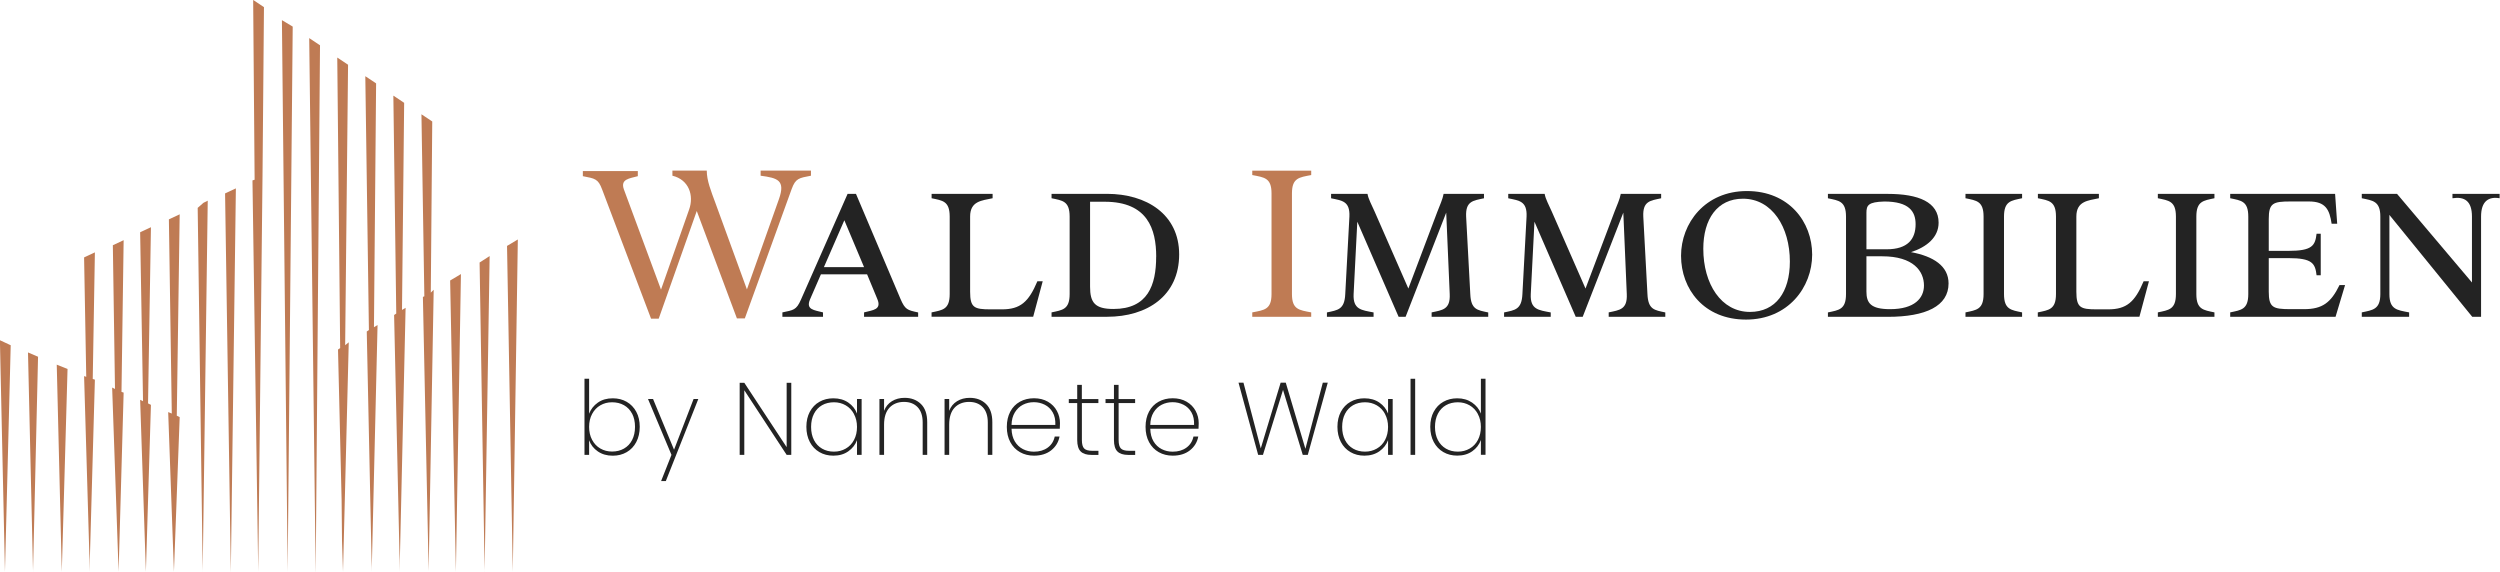
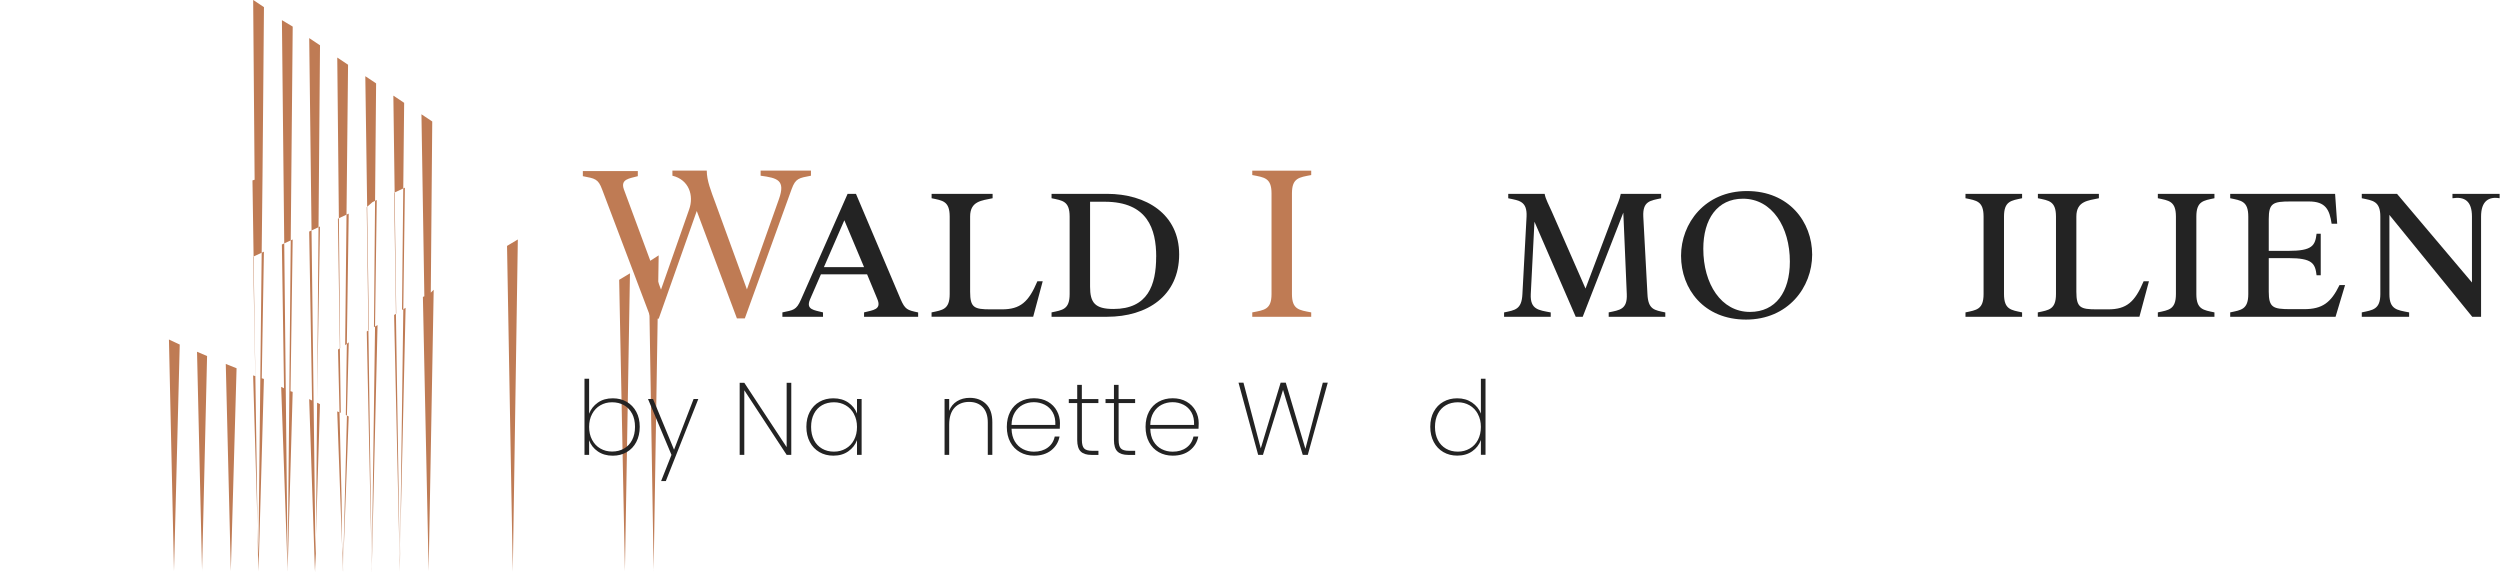
<svg xmlns="http://www.w3.org/2000/svg" id="uuid-8dc9bf36-b05c-4c23-84b4-aabd3663efc0" width="534.83" height="122.47" viewBox="0 0 534.83 122.47">
  <defs>
    <style>.uuid-66de8383-f519-479c-ae42-2aaf00ca3ec9{fill-rule:evenodd;}.uuid-66de8383-f519-479c-ae42-2aaf00ca3ec9,.uuid-2fd76d8b-2984-4db1-87ea-ebd34e41e916,.uuid-d4dca468-f155-4616-99ca-5c345c96d7b9{stroke-width:0px;}.uuid-66de8383-f519-479c-ae42-2aaf00ca3ec9,.uuid-d4dca468-f155-4616-99ca-5c345c96d7b9{fill:#bf7b54;}.uuid-2fd76d8b-2984-4db1-87ea-ebd34e41e916{fill:#232323;}</style>
  </defs>
-   <path class="uuid-66de8383-f519-479c-ae42-2aaf00ca3ec9" d="m109.7,122.31l-1.23-69.7,2.31-1.38-1.08,71.08h0Zm-17.54-59.7l.31-36.62-2.31-1.54.62,38.93-.31.15,1.23,58.62,1.08-60.16-.62.62h0Zm-36-24.92l.31-36.16-2.31-1.54.31,38.46-.46.15,1.23,83.7.92-84.77v.15h0Zm5.38,84.62l1.08-116.62-2.31-1.38,1.23,118.01h0Zm6,0l.92-112.62-2.31-1.54,1.38,114.16h0Zm5.69,0v-6.62l.15,6.62,1.23-49.08-.77.62.62-60-2.31-1.54.62,62.16-.46.31.77,32.16.15,15.39h0Zm6.31,0v-.92l1.23-51.85-.77.46.46-52.16-2.31-1.54.77,54.31-.46.31,1.08,51.39v-.31.31h0Zm6,0v-2.46l1.23-54-.77.46.46-44.31-2.31-1.54.62,46.62-.46.31,1.23,54.93v-.92.92h0Zm-36.16.15l-1.23-81.08,2.31-1.08-1.08,82.16h0Zm-30.16-.15v-.62.62l-1.23-41.85.46.15-.46-25.54,2.31-1.08-.46,27.08.46.15-1.08,38.46v2.62h0Zm5.38-39.08l-.46-30.77,2.31-1.08-.46,32.46.46.15-1.08,38.31-1.38-39.39.62.31h0Zm6,2.62l-.62-36.16,2.31-1.08-.62,37.69.62.31-1.08,35.69-1.23-36.77.62.31h0Zm6.15,2.62l-.62-41.54,2.31-1.08-.62,43.08.62.31-1.23,33.08-1.23-34.16.77.31h0Zm6.62,34l-1.08-78,1.23-1.08.92-.46-1.08,79.54h0Zm-42.31-.15l1.23-48.46-2.31-1.08,1.08,49.54h0Zm102.62,0l-1.08-66.16,2.15-1.38-1.08,67.54h0Zm-96.62,0l1.08-46-2.15-.92,1.08,46.93h0Zm90.47,0l-1.23-62.31,2.31-1.38-1.08,63.7h0Zm-84.31,0l1.23-43.39-2.31-.92,1.08,44.31h0Z" />
+   <path class="uuid-66de8383-f519-479c-ae42-2aaf00ca3ec9" d="m109.7,122.31l-1.23-69.7,2.31-1.38-1.08,71.08h0Zm-17.54-59.7l.31-36.62-2.31-1.54.62,38.93-.31.15,1.23,58.62,1.08-60.16-.62.62h0Zm-36-24.92l.31-36.16-2.31-1.54.31,38.46-.46.15,1.23,83.7.92-84.77v.15h0Zm5.38,84.62l1.08-116.62-2.31-1.38,1.23,118.01h0Zm6,0l.92-112.62-2.31-1.54,1.38,114.16h0Zm5.69,0v-6.62l.15,6.62,1.23-49.08-.77.62.62-60-2.31-1.54.62,62.16-.46.31.77,32.16.15,15.39h0Zm6.31,0v-.92l1.23-51.85-.77.46.46-52.16-2.31-1.54.77,54.31-.46.31,1.08,51.39v-.31.31h0Zm6,0v-2.46l1.23-54-.77.46.46-44.31-2.31-1.54.62,46.62-.46.31,1.23,54.93v-.92.92h0Zl-1.23-81.08,2.31-1.08-1.08,82.16h0Zm-30.16-.15v-.62.62l-1.23-41.85.46.15-.46-25.54,2.31-1.08-.46,27.08.46.15-1.08,38.46v2.62h0Zm5.38-39.08l-.46-30.77,2.31-1.08-.46,32.46.46.15-1.08,38.31-1.38-39.39.62.31h0Zm6,2.62l-.62-36.16,2.31-1.08-.62,37.69.62.31-1.08,35.69-1.23-36.77.62.31h0Zm6.15,2.62l-.62-41.54,2.31-1.08-.62,43.08.62.31-1.23,33.08-1.23-34.16.77.31h0Zm6.62,34l-1.08-78,1.23-1.08.92-.46-1.08,79.54h0Zm-42.31-.15l1.23-48.46-2.31-1.08,1.08,49.54h0Zm102.62,0l-1.08-66.16,2.15-1.38-1.08,67.54h0Zm-96.62,0l1.08-46-2.15-.92,1.08,46.93h0Zm90.47,0l-1.23-62.31,2.31-1.38-1.08,63.7h0Zm-84.31,0l1.23-43.39-2.31-.92,1.08,44.31h0Z" />
  <path class="uuid-2fd76d8b-2984-4db1-87ea-ebd34e41e916" d="m127.9,86.13c.88-.62,1.94-.92,3.19-.92,1.11,0,2.11.25,2.98.75.87.5,1.55,1.21,2.05,2.13s.74,2,.74,3.23-.25,2.31-.74,3.25c-.49.93-1.17,1.65-2.05,2.16s-1.87.76-2.98.76c-1.25,0-2.31-.31-3.2-.92s-1.51-1.41-1.86-2.38v3.12h-.99v-16.28h.99v7.48c.37-.97.99-1.76,1.87-2.38Zm7.33,2.38c-.41-.79-.99-1.4-1.73-1.82-.74-.42-1.6-.63-2.56-.63s-1.76.22-2.51.65-1.33,1.05-1.76,1.85c-.43.8-.64,1.72-.64,2.76s.21,1.98.64,2.78c.43.8,1.01,1.42,1.76,1.85s1.58.65,2.51.65,1.82-.21,2.56-.64c.74-.43,1.32-1.03,1.73-1.83.41-.79.62-1.73.62-2.82s-.21-2.02-.62-2.82Z" />
  <path class="uuid-2fd76d8b-2984-4db1-87ea-ebd34e41e916" d="m149.39,85.36l-6.95,17.56h-1.01l2.22-5.61-5.02-11.95h1.08l4.49,10.85,4.18-10.85h1.01Z" />
  <path class="uuid-2fd76d8b-2984-4db1-87ea-ebd34e41e916" d="m169.28,97.31h-.99l-9.06-13.82v13.82h-.99v-15.42h.99l9.06,13.77v-13.77h.99v15.42Z" />
  <path class="uuid-2fd76d8b-2984-4db1-87ea-ebd34e41e916" d="m173.25,88.09c.49-.92,1.17-1.64,2.05-2.13.87-.5,1.87-.75,2.98-.75,1.26,0,2.33.31,3.21.92s1.5,1.4,1.85,2.35v-3.12h.99v11.95h-.99v-3.15c-.35.97-.97,1.76-1.86,2.39s-1.95.93-3.2.93c-1.11,0-2.11-.25-2.98-.76-.87-.51-1.56-1.22-2.05-2.16-.49-.93-.74-2.01-.74-3.25s.25-2.31.74-3.23Zm9.44.47c-.43-.8-1.02-1.42-1.77-1.85-.75-.43-1.58-.65-2.51-.65s-1.82.21-2.55.63c-.73.42-1.31,1.02-1.72,1.82s-.62,1.73-.62,2.82.21,2.02.62,2.82.99,1.4,1.73,1.83c.74.43,1.59.64,2.54.64s1.76-.22,2.52-.65,1.35-1.05,1.77-1.85c.43-.8.64-1.73.64-2.78s-.22-1.96-.65-2.76Z" />
-   <path class="uuid-2fd76d8b-2984-4db1-87ea-ebd34e41e916" d="m197.02,86.43c.89.87,1.34,2.17,1.34,3.88v7h-.97v-6.93c0-1.42-.36-2.51-1.08-3.27-.72-.75-1.69-1.13-2.93-1.13s-2.32.41-3.09,1.23-1.16,2.04-1.16,3.65v6.45h-.99v-11.95h.99v2.53c.34-.89.9-1.58,1.68-2.06.78-.48,1.69-.72,2.72-.72,1.42,0,2.58.44,3.48,1.31Z" />
  <path class="uuid-2fd76d8b-2984-4db1-87ea-ebd34e41e916" d="m210.95,86.43c.89.87,1.34,2.17,1.34,3.88v7h-.97v-6.93c0-1.42-.36-2.51-1.08-3.27-.72-.75-1.69-1.13-2.93-1.13s-2.32.41-3.09,1.23-1.16,2.04-1.16,3.65v6.45h-.99v-11.95h.99v2.53c.34-.89.9-1.58,1.68-2.06.78-.48,1.69-.72,2.72-.72,1.42,0,2.58.44,3.48,1.31Z" />
  <path class="uuid-2fd76d8b-2984-4db1-87ea-ebd34e41e916" d="m226.72,91.72h-10.32c.03,1.07.26,1.97.7,2.71.44.73,1.02,1.28,1.74,1.65.72.37,1.5.55,2.35.55,1.17,0,2.16-.29,2.95-.87s1.29-1.37,1.5-2.37h1.03c-.23,1.22-.84,2.2-1.8,2.96-.97.76-2.19,1.13-3.67,1.13-1.11,0-2.11-.25-2.99-.75-.88-.5-1.57-1.21-2.07-2.14-.5-.93-.75-2.02-.75-3.27s.25-2.33.74-3.26,1.18-1.63,2.06-2.12c.88-.49,1.88-.74,3.01-.74s2.14.25,2.98.74c.84.49,1.48,1.14,1.92,1.96.44.81.66,1.69.66,2.63,0,.53-.01.92-.04,1.19Zm-1.51-3.5c-.42-.73-.99-1.28-1.71-1.64-.72-.36-1.5-.54-2.33-.54s-1.61.18-2.32.54-1.29.91-1.74,1.64c-.45.73-.69,1.63-.71,2.68h9.37c.04-1.06-.14-1.95-.56-2.68Z" />
  <path class="uuid-2fd76d8b-2984-4db1-87ea-ebd34e41e916" d="m231.45,86.22v7.9c0,.88.16,1.49.48,1.82.32.33.89.5,1.72.5h1.34v.88h-1.5c-1.04,0-1.81-.25-2.3-.74-.49-.49-.74-1.31-.74-2.45v-7.9h-1.8v-.86h1.8v-3.04h.99v3.04h3.54v.86h-3.54Z" />
  <path class="uuid-2fd76d8b-2984-4db1-87ea-ebd34e41e916" d="m239.31,86.22v7.9c0,.88.16,1.49.48,1.82.32.33.89.5,1.72.5h1.34v.88h-1.5c-1.04,0-1.81-.25-2.3-.74-.49-.49-.74-1.31-.74-2.45v-7.9h-1.8v-.86h1.8v-3.04h.99v3.04h3.54v.86h-3.54Z" />
  <path class="uuid-2fd76d8b-2984-4db1-87ea-ebd34e41e916" d="m256.4,91.72h-10.32c.03,1.07.26,1.97.7,2.71.44.73,1.02,1.28,1.74,1.65.72.37,1.5.55,2.35.55,1.17,0,2.16-.29,2.95-.87s1.29-1.37,1.5-2.37h1.03c-.23,1.22-.84,2.2-1.8,2.96-.97.76-2.19,1.13-3.67,1.13-1.11,0-2.11-.25-2.99-.75-.88-.5-1.57-1.21-2.07-2.14-.5-.93-.75-2.02-.75-3.27s.25-2.33.74-3.26,1.18-1.63,2.06-2.12c.88-.49,1.88-.74,3.01-.74s2.14.25,2.98.74c.84.49,1.48,1.14,1.92,1.96.44.81.66,1.69.66,2.63,0,.53-.01.92-.04,1.19Zm-1.51-3.5c-.42-.73-.99-1.28-1.71-1.64-.72-.36-1.5-.54-2.33-.54s-1.61.18-2.32.54-1.29.91-1.74,1.64c-.45.73-.69,1.63-.71,2.68h9.37c.04-1.06-.14-1.95-.56-2.68Z" />
  <path class="uuid-2fd76d8b-2984-4db1-87ea-ebd34e41e916" d="m284.05,81.87l-4.27,15.44h-1.08l-4.22-13.9-4.29,13.9h-1.03l-4.2-15.44h1.06l3.7,14.06,4.25-14.06h1.1l4.2,14.15,3.72-14.15h1.08Z" />
-   <path class="uuid-2fd76d8b-2984-4db1-87ea-ebd34e41e916" d="m286.86,88.09c.49-.92,1.17-1.64,2.05-2.13.87-.5,1.87-.75,2.98-.75,1.26,0,2.33.31,3.21.92s1.5,1.4,1.85,2.35v-3.12h.99v11.95h-.99v-3.15c-.35.97-.97,1.76-1.86,2.39-.89.62-1.96.93-3.2.93-1.11,0-2.11-.25-2.98-.76-.87-.51-1.56-1.22-2.05-2.16-.49-.93-.74-2.01-.74-3.25s.25-2.31.74-3.23Zm9.44.47c-.43-.8-1.02-1.42-1.77-1.85-.75-.43-1.58-.65-2.51-.65s-1.82.21-2.55.63c-.73.42-1.31,1.02-1.72,1.82s-.62,1.73-.62,2.82.21,2.02.62,2.82.99,1.4,1.73,1.83c.74.43,1.59.64,2.54.64s1.76-.22,2.52-.65,1.35-1.05,1.77-1.85c.42-.8.64-1.73.64-2.78s-.22-1.96-.65-2.76Z" />
-   <path class="uuid-2fd76d8b-2984-4db1-87ea-ebd34e41e916" d="m302.75,81.03v16.28h-.99v-16.28h.99Z" />
  <path class="uuid-2fd76d8b-2984-4db1-87ea-ebd34e41e916" d="m306.72,88.09c.49-.92,1.17-1.64,2.05-2.13.87-.5,1.87-.75,2.98-.75,1.22,0,2.27.3,3.17.91.89.61,1.53,1.4,1.89,2.36v-7.46h.99v16.28h-.99v-3.17c-.35.98-.97,1.79-1.85,2.41s-1.95.93-3.21.93c-1.12,0-2.11-.25-2.98-.76-.87-.51-1.55-1.22-2.05-2.16-.49-.93-.74-2.01-.74-3.25s.25-2.31.74-3.23Zm9.44.47c-.43-.8-1.02-1.42-1.77-1.85s-1.58-.65-2.51-.65-1.82.21-2.55.63-1.31,1.02-1.72,1.82c-.41.79-.62,1.73-.62,2.82s.21,2.02.62,2.82c.41.79.99,1.4,1.73,1.83.74.43,1.59.64,2.54.64s1.76-.22,2.52-.65c.76-.43,1.35-1.05,1.77-1.85.42-.8.64-1.73.64-2.78s-.22-1.96-.65-2.76Z" />
  <path class="uuid-d4dca468-f155-4616-99ca-5c345c96d7b9" d="m128.81,40.52c-.84-2.28-1.54-2.33-4.12-2.83v-1.09h11.76v1.09c-1.79.5-3.77.6-2.98,2.83l7.94,21.44,6.01-17.12c1.09-3.03-.05-6.4-3.57-7.25v-1.09h7.35c0,2.13.89,4.32,1.84,6.9l6.75,18.51,6.85-19.31c1.44-4.07-.3-4.52-3.92-5.01v-1.09h10.77v1.09c-2.58.5-3.28.55-4.12,2.83l-10.03,27.7h-1.69l-8.59-22.98-8.14,23.03h-1.64l-10.47-27.65Z" />
  <path class="uuid-2fd76d8b-2984-4db1-87ea-ebd34e41e916" d="m196.42,66.83v.94h-11.57v-.94c1.89-.5,3.82-.55,2.83-2.88l-2.18-5.26h-9.88l-2.33,5.36c-.94,2.23.89,2.28,2.78,2.78v.94h-8.69v-.94c2.33-.5,2.98-.45,3.97-2.73l9.98-22.63h1.79l9.53,22.49c.99,2.28,1.44,2.38,3.77,2.88Zm-11.57-9.68l-4.22-10.03-4.37,10.03h8.59Z" />
  <path class="uuid-2fd76d8b-2984-4db1-87ea-ebd34e41e916" d="m199.3,66.83c2.33-.5,3.87-.6,3.87-3.92v-16.58c0-3.33-1.54-3.43-3.87-3.92v-.94h13.05v.94c-2.33.5-4.81.6-4.81,3.92v16.08c0,3.42.89,3.77,4.37,3.77h2.43c3.92,0,5.71-1.54,7.59-6.01h1.14l-2.04,7.59h-21.74v-.94Z" />
  <path class="uuid-2fd76d8b-2984-4db1-87ea-ebd34e41e916" d="m252.26,54.42c0,8.84-6.8,13.35-15.44,13.35h-11.86v-.94c2.33-.5,3.87-.6,3.87-3.92v-16.58c0-3.33-1.54-3.43-3.87-3.92v-.94h11.86c8.44,0,15.44,4.37,15.44,12.96Zm-4.91.5c0-5.91-1.84-11.76-11.02-11.76h-3.13v18.17c0,3.42,1.04,4.77,5.01,4.77,7.35,0,9.13-5.11,9.13-11.17Z" />
  <path class="uuid-d4dca468-f155-4616-99ca-5c345c96d7b9" d="m267.9,66.83c2.58-.5,4.12-.6,4.12-3.92v-21.54c0-3.33-1.54-3.42-4.12-3.92v-.94h12.61v.94c-2.58.5-4.12.6-4.12,3.92v21.54c0,3.33,1.54,3.42,4.12,3.92v.94h-12.61v-.94Z" />
-   <path class="uuid-2fd76d8b-2984-4db1-87ea-ebd34e41e916" d="m318.38,66.83v.94h-12.11v-.94c2.33-.5,4.02-.6,3.87-3.92l-.75-17.42-8.69,22.29h-1.49l-8.84-20.35-.79,15.49c-.15,3.33,1.69,3.42,4.27,3.92v.94h-9.98v-.94c2.33-.5,3.77-.6,3.92-3.92l.89-16.58c.15-3.33-1.59-3.43-3.92-3.92v-.94h7.79c.2,1.14.89,2.33,1.54,3.82l7.2,16.43,6.2-16.43c.55-1.44,1.14-2.68,1.34-3.82h8.64v.94c-2.33.5-3.97.6-3.82,3.92l.89,16.58c.15,3.33,1.49,3.42,3.82,3.92Z" />
  <path class="uuid-2fd76d8b-2984-4db1-87ea-ebd34e41e916" d="m356.26,66.83v.94h-12.11v-.94c2.33-.5,4.02-.6,3.87-3.92l-.74-17.42-8.69,22.29h-1.49l-8.83-20.35-.79,15.49c-.15,3.33,1.69,3.42,4.27,3.92v.94h-9.98v-.94c2.33-.5,3.77-.6,3.92-3.92l.89-16.58c.15-3.33-1.59-3.43-3.92-3.92v-.94h7.79c.2,1.14.89,2.33,1.54,3.82l7.2,16.43,6.2-16.43c.55-1.44,1.14-2.68,1.34-3.82h8.64v.94c-2.33.5-3.97.6-3.82,3.92l.89,16.58c.15,3.33,1.49,3.42,3.82,3.92Z" />
  <path class="uuid-2fd76d8b-2984-4db1-87ea-ebd34e41e916" d="m359.63,54.72c0-6.95,5.11-13.85,14.1-13.85s13.95,6.6,13.95,13.6-5.16,13.9-14.15,13.9-13.9-6.5-13.9-13.65Zm23.28,1.24c0-7.4-3.82-13.45-10.03-13.45-5.51,0-8.49,4.37-8.49,10.72,0,7.5,3.82,13.5,9.98,13.5,5.51,0,8.54-4.27,8.54-10.77Z" />
-   <path class="uuid-2fd76d8b-2984-4db1-87ea-ebd34e41e916" d="m416.86,60.63c0,4.86-4.87,7.15-13,7.15h-12.81v-.94c2.33-.5,3.87-.6,3.87-3.92v-16.58c0-3.33-1.54-3.43-3.87-3.92v-.94h12.81c6.55,0,10.87,1.74,10.87,6.16,0,3.13-2.53,5.21-5.91,6.3,4.82.89,8.04,2.98,8.04,6.7Zm-13.75-17.52c-3.42.1-3.82.79-3.82,2.43v7.79h4.32c4.52,0,6.2-2.18,6.2-5.36,0-2.73-1.39-4.86-6.7-4.86Zm8.49,17.97c0-3.08-2.28-6.25-8.93-6.25h-3.38v7.54c0,2.43.89,3.77,5.06,3.77,5.26,0,7.25-2.38,7.25-5.06Z" />
  <path class="uuid-2fd76d8b-2984-4db1-87ea-ebd34e41e916" d="m420.48,66.83c2.33-.5,3.87-.6,3.87-3.92v-16.58c0-3.33-1.54-3.43-3.87-3.92v-.94h12.11v.94c-2.33.5-3.87.6-3.87,3.92v16.58c0,3.33,1.54,3.42,3.87,3.92v.94h-12.11v-.94Z" />
  <path class="uuid-2fd76d8b-2984-4db1-87ea-ebd34e41e916" d="m435.97,66.83c2.33-.5,3.87-.6,3.87-3.92v-16.58c0-3.33-1.54-3.43-3.87-3.92v-.94h13.05v.94c-2.33.5-4.82.6-4.82,3.92v16.08c0,3.42.89,3.77,4.37,3.77h2.43c3.92,0,5.71-1.54,7.59-6.01h1.14l-2.04,7.59h-21.74v-.94Z" />
  <path class="uuid-2fd76d8b-2984-4db1-87ea-ebd34e41e916" d="m461.63,66.83c2.33-.5,3.87-.6,3.87-3.92v-16.58c0-3.33-1.54-3.43-3.87-3.92v-.94h12.11v.94c-2.33.5-3.87.6-3.87,3.92v16.58c0,3.33,1.54,3.42,3.87,3.92v.94h-12.11v-.94Z" />
  <path class="uuid-2fd76d8b-2984-4db1-87ea-ebd34e41e916" d="m501.69,60.97l-2.04,6.8h-22.54v-.94c2.33-.5,3.87-.6,3.87-3.92v-16.58c0-3.33-1.54-3.43-3.87-3.92v-.94h22.44l.45,6.4h-1.19c-.45-3.03-1.29-4.77-4.86-4.77h-3.92c-3.77,0-4.67.35-4.67,3.77v6.8h4.22c5.11,0,5.71-1.14,6.01-3.67h.89v8.89h-.89c-.3-2.53-.89-3.67-6.01-3.67h-4.22v7.15c0,3.43.89,3.77,4.67,3.77h2.88c3.92,0,5.76-1.39,7.59-5.16h1.19Z" />
  <path class="uuid-2fd76d8b-2984-4db1-87ea-ebd34e41e916" d="m534.75,41.47v.94c-2.33-.4-3.97.6-3.97,3.92v21.44h-1.89l-17.72-21.79v16.93c0,3.33,1.64,3.42,4.22,3.92v.94h-10.13v-.94c2.33-.5,3.97-.6,3.97-3.92v-16.58c0-3.33-1.64-3.43-3.97-3.92v-.94h7.54l16.03,18.96v-14.1c0-3.33-1.59-4.32-4.17-3.92v-.94h10.08Z" />
</svg>